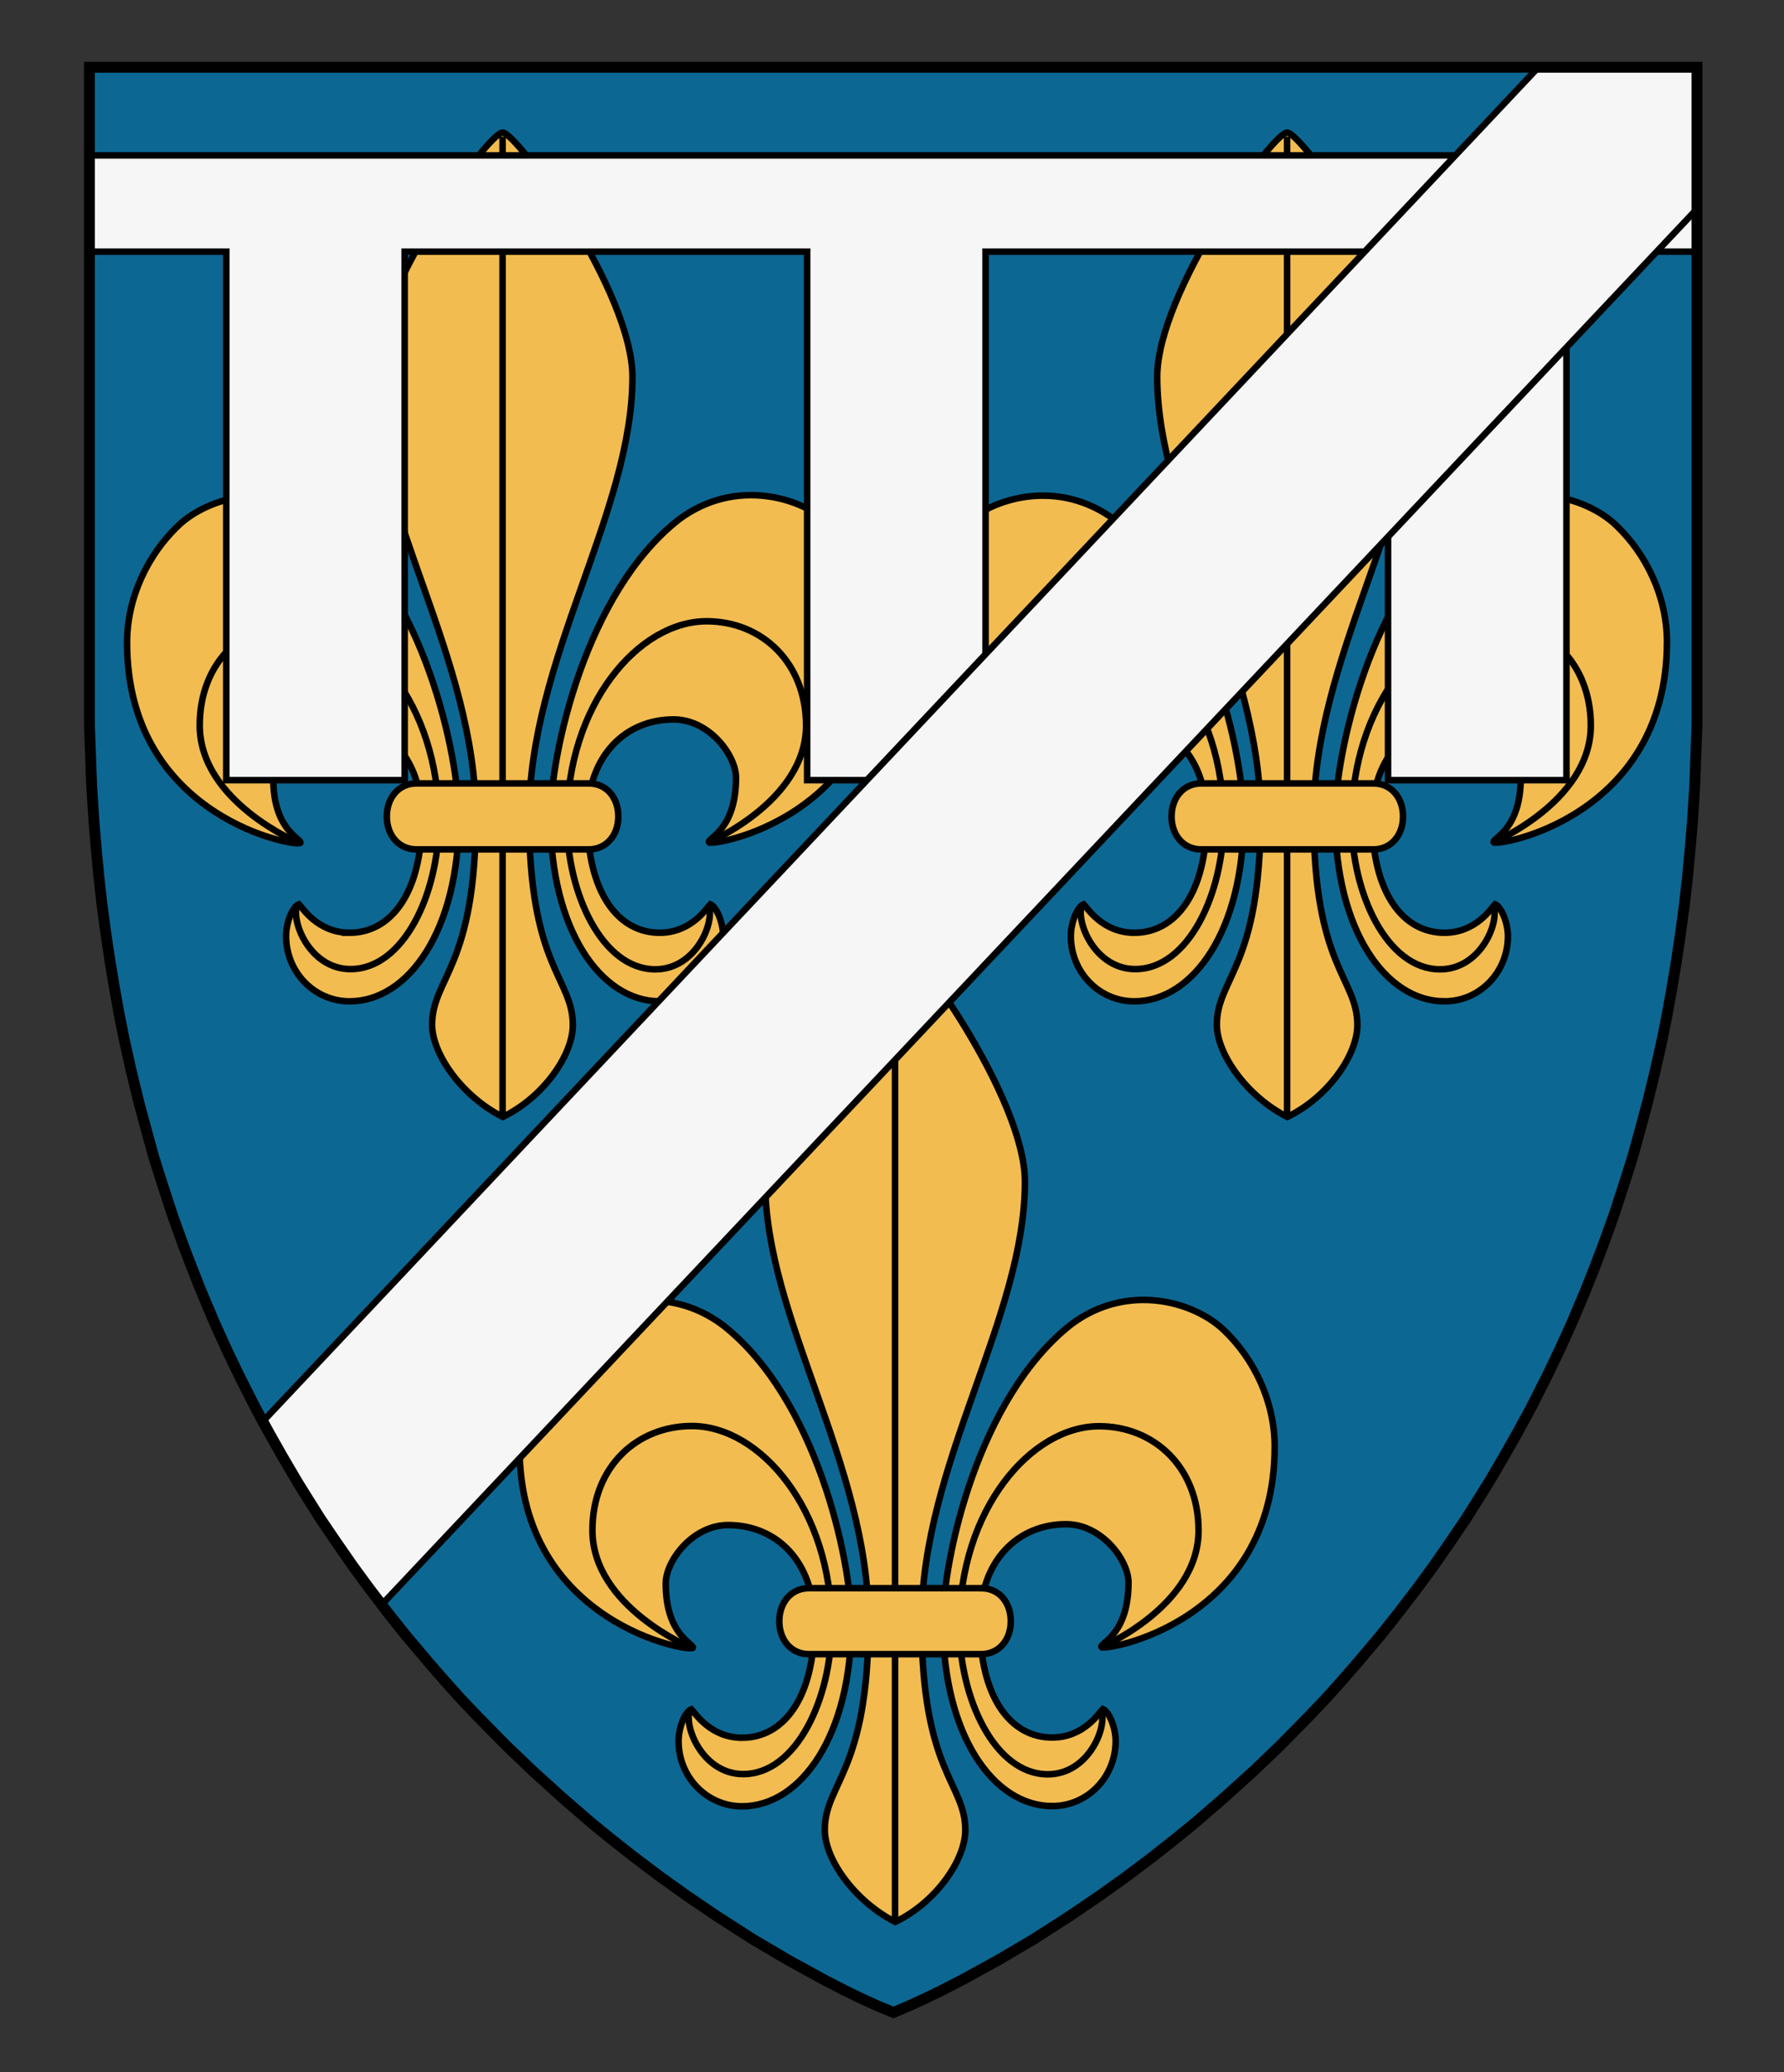
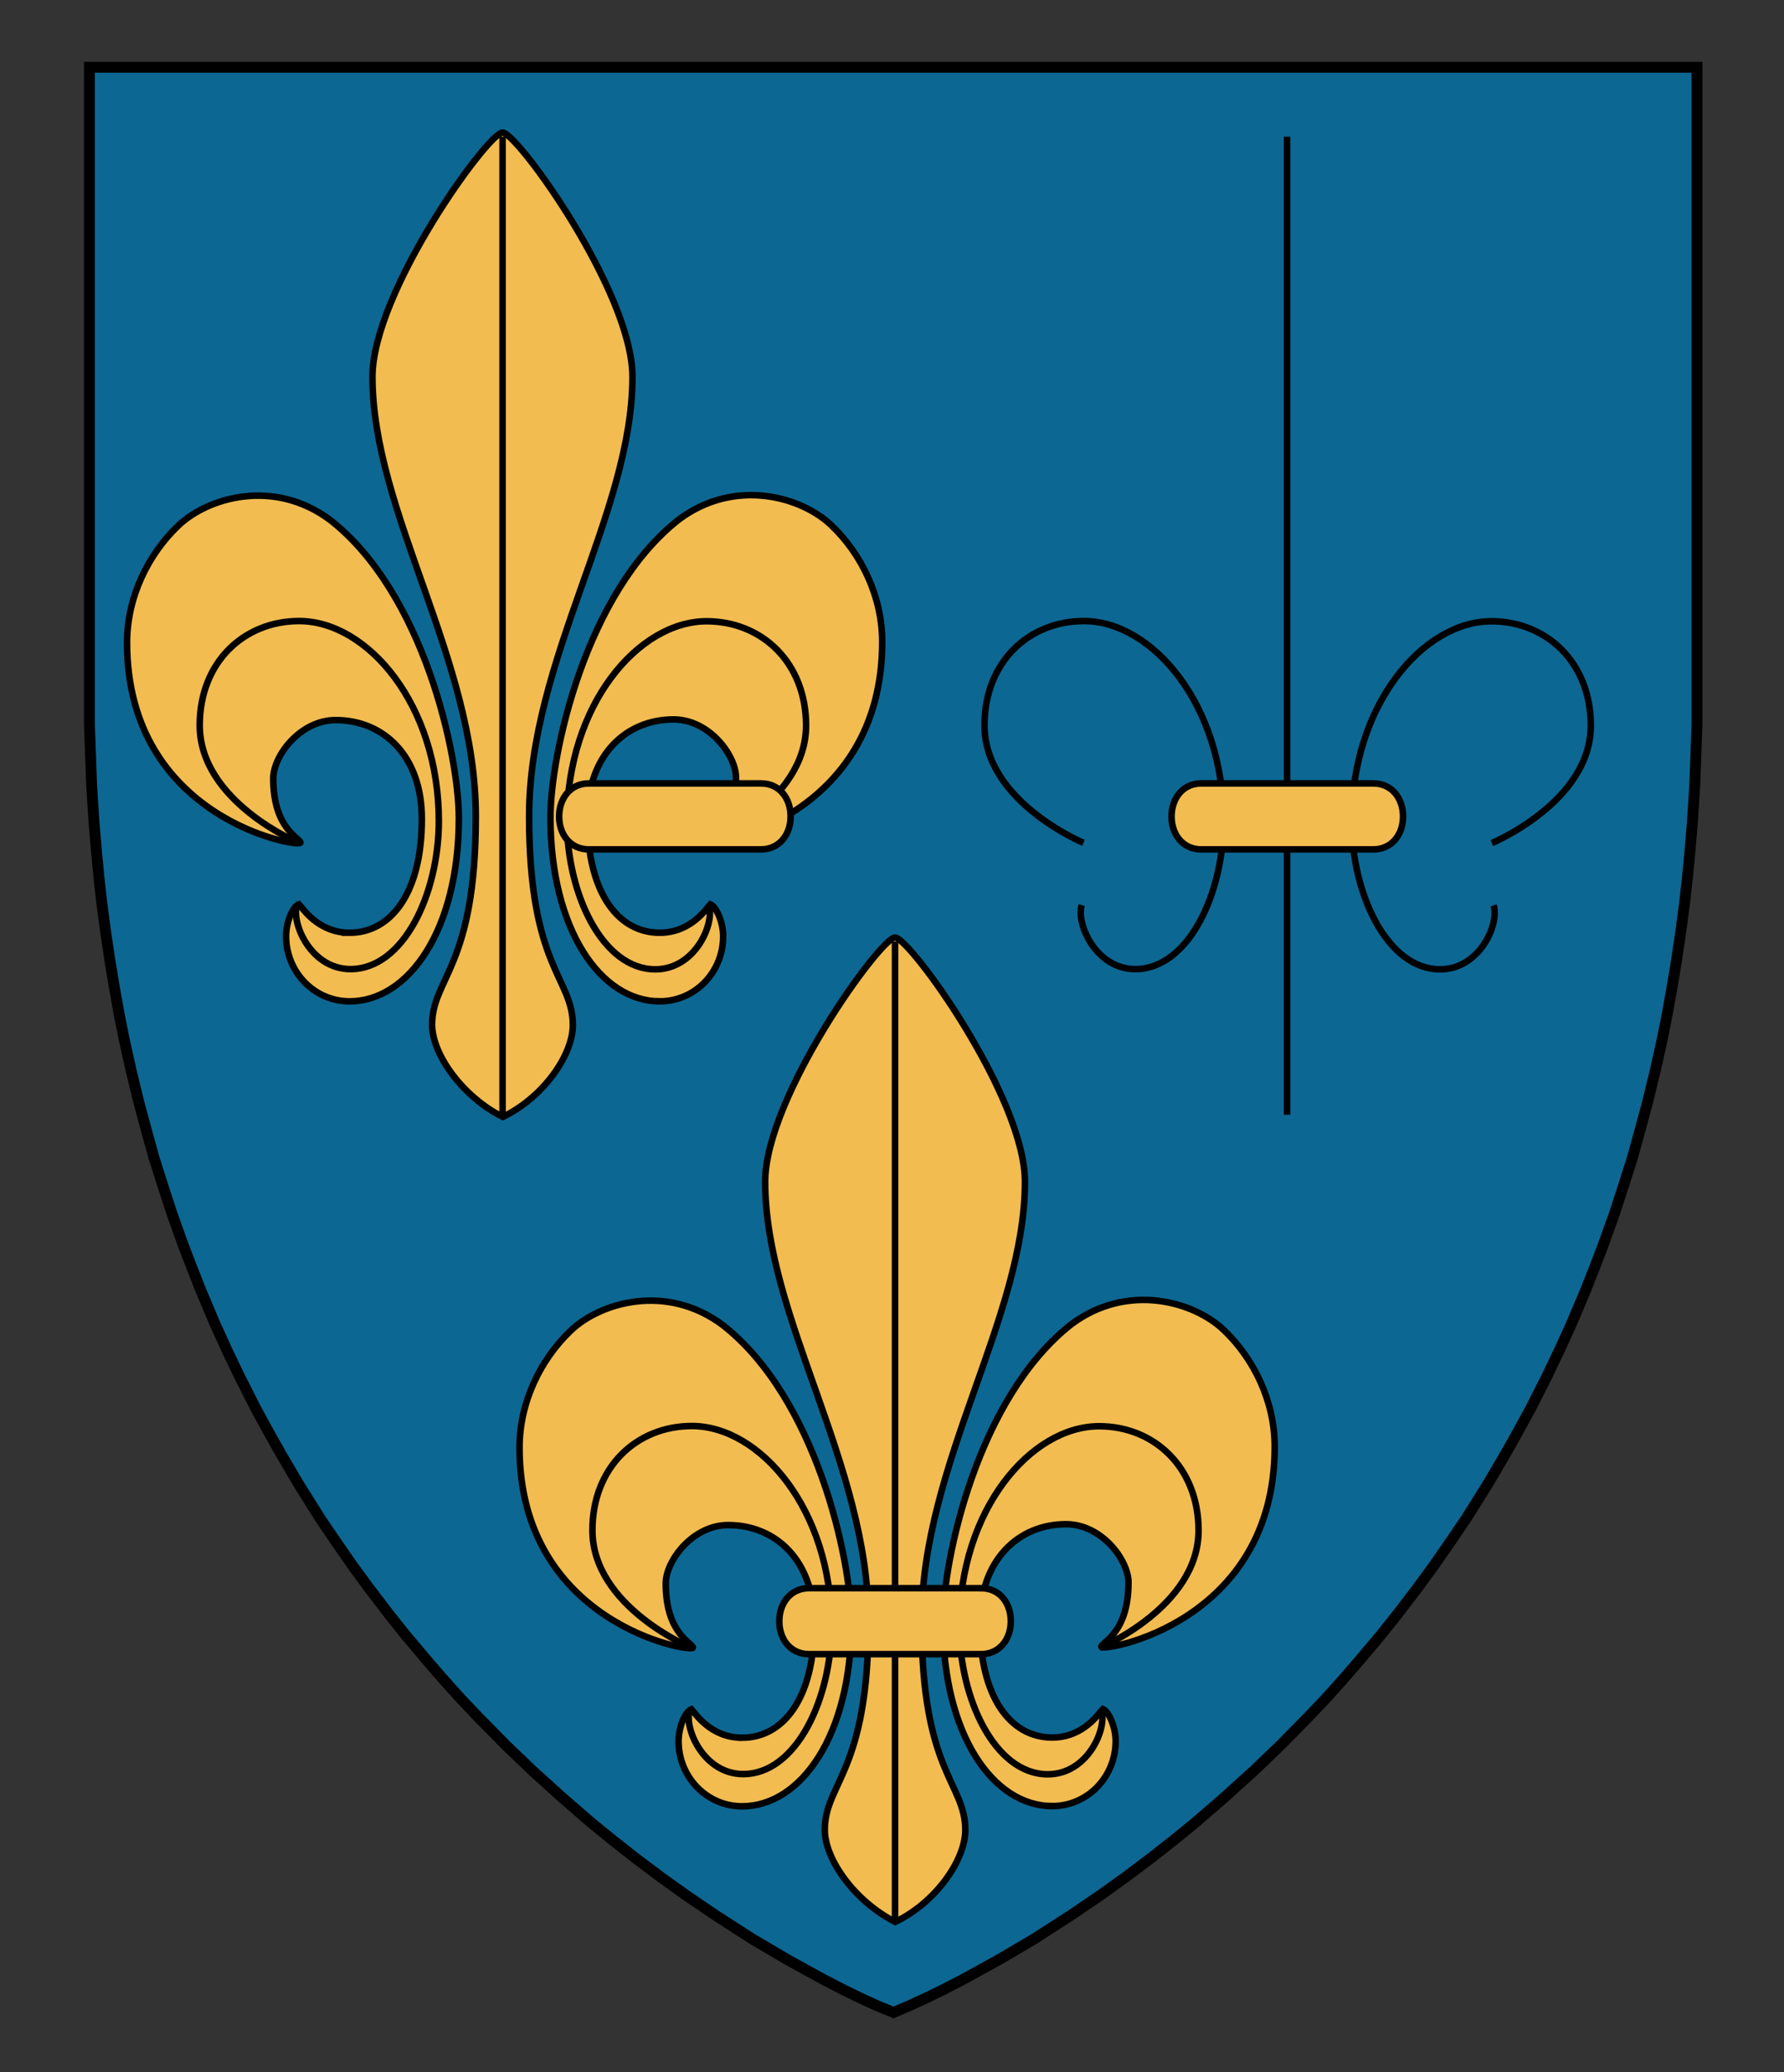
<svg xmlns="http://www.w3.org/2000/svg" version="1.1" id="Layer_1" x="0px" y="0px" width="820px" height="952px" viewBox="0 0 820 952" enable-background="new 0 0 820 952" xml:space="preserve">
  <rect x="0" y="0" width="820" height="952" fill="#333333" stroke="none" />
  <defs id="defs17" />
  <g id="g1037" transform="translate(10,178.7)">
    <g id="g4">
      <polygon fill="#0d6793" points="519.4,674.6 530.2,666.1 539.4,658.6 552.8,647 566.4,634.7 578.5,623.1 591.4,610 599.3,601.7 606.5,593.7 613.9,585.2 624.7,572.4 632.5,562.6 641.6,550.7 649,540.6 657.6,528.2 663.9,518.9 670.5,508.4 674.3,502.3 681.4,490.2 687.4,479.6 693.4,468.6 701,453.6 706.8,441.5 712.4,429.2 718.9,413.8 723.2,402.9 726.8,393.5 732,379 736.4,365.5 740.4,352.9 743.9,340.2 747.3,327.6 750.9,312.8 754.1,298.4 756.4,286.8 758.5,275.1 760.5,263.1 762.5,249.7 764.3,236.2 765.6,224.6 766.7,213.1 767.9,199 769,181.7 769.4,170.5 770,154.2 770,-147.8 31.1,-147.8 31.1,154.2 31.7,170.5 32.1,181.7 33.2,199 34.4,213.1 35.5,224.6 36.8,236.2 38.6,249.7 40.6,263.1 42.6,275.1 44.7,286.8 47,298.4 50.2,312.8 53.8,327.6 57.2,340.2 60.7,352.9 64.7,365.5 69.1,379 74.3,393.5 77.9,402.9 82.2,413.8 88.7,429.2 94.3,441.5 100.1,453.6 107.7,468.6 113.7,479.6 119.7,490.2 126.8,502.3 130.6,508.4 137.2,518.9 143.5,528.2 152.1,540.6 159.5,550.7 168.6,562.6 176.4,572.4 187.2,585.2 194.6,593.7 201.8,601.7 209.7,610 222.6,623.1 234.7,634.7 248.3,647 261.7,658.6 270.9,666.1 281.7,674.6 293.8,683.7 305.7,692.2 319.1,701.3 335.9,712.1 352.2,721.7 368.4,730.6 377.9,735.5 385.7,739.3 393.4,742.8 400.7,745.8 407.7,742.8 415.4,739.3 423.2,735.5 432.7,730.6 448.9,721.7 465.2,712.1 482,701.3 495.4,692.2 507.3,683.7 " id="polygon2" />
    </g>
    <g id="g26">
      <g id="g24">
        <g id="g10">
          <g id="g8">
-             <path fill="#f2bc51" stroke="#000000" stroke-width="3" stroke-miterlimit="10" d="m 581.7,334.4 c 18.5,-8.9 32.2,-28.3 32.2,-42.2 0,-21.8 -20.1,-26.3 -20.1,-95.9 0,-72.2 47.5,-139.3 47.5,-201.9 0,-38.9 -53,-112.2 -59.7,-112.2 -6.7,0 -59.7,73.3 -59.7,112.2 0,62.6 47.5,129.7 47.5,201.9 0,69.5 -20.1,74.1 -20.1,95.9 0.2,13.9 14.3,33.1 32.4,42.2 z m -70.3,-84.6 c -14.7,0 -21.8,-11.6 -23.3,-13.1 -2.9,1.1 -5.9,8.2 -5.9,14.7 0,16.3 12.8,29.9 29.2,29.9 27.1,0 50.2,-32.8 50.2,-84.1 0,-29.1 -16.1,-103.4 -59.1,-137 -25.8,-19.3 -56.3,-10.5 -70,2.7 -13.7,13.1 -23.4,32.7 -23.4,53.6 0,81.3 79.7,94.4 79.7,91.9 0,-2.1 -12.5,-6 -12.5,-29.5 0,-10.3 12.3,-26.8 28.7,-26.8 21.8,0 39.6,16.2 39.6,45.4 0,34.2 -14.3,52.3 -33.2,52.3 z m 142.5,31.5 c 16.4,0 29.2,-13.5 29.2,-29.9 0,-6.5 -3.2,-13.6 -5.9,-14.7 -1.5,1.5 -8.6,13.1 -23.3,13.1 -18.9,0 -33.2,-18.1 -33.2,-52.6 0,-29.1 17.8,-45.4 39.6,-45.4 16.4,0 28.7,16.5 28.7,26.8 0,23.5 -12.5,27.5 -12.5,29.5 0,2.5 79.7,-10.6 79.7,-91.9 0,-20.9 -9.6,-40.5 -23.4,-53.6 -13.7,-13.1 -44.2,-21.9 -70,-2.7 -43,33.6 -59.1,108 -59.1,137 0,51.5 23.1,84.4 50.2,84.4 z" id="path6" />
-           </g>
+             </g>
        </g>
        <g id="g18">
          <g id="g14">
            <path fill="none" stroke="#000000" stroke-width="3" stroke-miterlimit="10" d="m 487.2,237.1 c -2.7,8.2 6.3,29.4 24.6,29.4 24.5,0 40.6,-34.8 40.6,-68 0,-53.5 -32.8,-91.9 -64.2,-91.9 -25.3,0 -45.7,18.8 -45.7,47.9 0,35.1 45.5,54 45.5,54 m 187.7,0.1 c 0,0 45.5,-18.9 45.5,-54 0,-29 -20.4,-47.9 -45.7,-47.9 -31.4,0 -64.2,38.4 -64.2,91.9 0,33.1 16.2,68 40.6,68 18.4,0 27.4,-21.1 24.6,-29.4" id="path12" />
          </g>
          <line fill="none" stroke="#000000" stroke-width="3" stroke-miterlimit="10" x1="581.6" y1="-115.9" x2="581.6" y2="333.4" id="line16" />
        </g>
        <g id="g22">
          <path fill="#f2bc51" stroke="#000000" stroke-width="3" stroke-miterlimit="10" d="m 621.3,181.2 h -79.2 c -8.3,0 -13.6,6.7 -13.6,15.2 0,8.3 5.2,15.1 13.6,15.1 h 79.2 c 8.3,0 13.6,-6.7 13.6,-15.1 0,-8.5 -5.3,-15.2 -13.6,-15.2 z" id="path20" />
        </g>
      </g>
    </g>
    <g id="g48">
      <g id="g46">
        <g id="g32">
          <g id="g30">
            <path fill="#f2bc51" stroke="#000000" stroke-width="3" stroke-miterlimit="10" d="m 221.1,334.4 c 18.5,-8.9 32.2,-28.3 32.2,-42.2 0,-21.8 -20.1,-26.3 -20.1,-95.9 0,-72.2 47.5,-139.3 47.5,-201.9 0,-38.9 -53,-112.2 -59.7,-112.2 -6.7,0 -59.8,73.3 -59.8,112.2 0,62.6 47.5,129.7 47.5,201.9 0,69.5 -20.1,74.1 -20.1,95.9 0.2,13.9 14.3,33.1 32.5,42.2 z m -70.4,-84.6 c -14.7,0 -21.8,-11.6 -23.3,-13.1 -2.9,1.1 -5.9,8.2 -5.9,14.7 0,16.3 12.8,29.9 29.2,29.9 27.1,0 50.2,-32.8 50.2,-84.1 0,-29.1 -16.1,-103.4 -59.1,-137 C 116,40.9 85.5,49.7 71.8,62.9 58.1,76 48.4,95.6 48.4,116.5 c 0,81.3 79.7,94.4 79.7,91.9 0,-2.1 -12.5,-6 -12.5,-29.5 0,-10.3 12.3,-26.8 28.7,-26.8 21.8,0 39.6,16.2 39.6,45.4 0,34.2 -14.3,52.3 -33.2,52.3 z m 142.5,31.5 c 16.4,0 29.2,-13.5 29.2,-29.9 0,-6.5 -3.2,-13.6 -5.9,-14.7 -1.5,1.5 -8.6,13.1 -23.3,13.1 -18.9,0 -33.2,-18.1 -33.2,-52.6 0,-29.1 17.8,-45.4 39.6,-45.4 16.4,0 28.7,16.5 28.7,26.8 0,23.5 -12.5,27.5 -12.5,29.5 0,2.5 79.7,-10.6 79.7,-91.9 0,-20.9 -9.6,-40.5 -23.4,-53.6 -13.7,-13.1 -44.2,-21.9 -70,-2.7 -43,33.6 -59.1,108 -59.1,137 0.1,51.5 23.1,84.4 50.2,84.4 z" id="path28" />
          </g>
        </g>
        <g id="g40">
          <g id="g36">
            <path fill="none" stroke="#000000" stroke-width="3" stroke-miterlimit="10" d="m 126.5,237.1 c -2.7,8.2 6.3,29.4 24.6,29.4 24.5,0 40.6,-34.8 40.6,-68 0,-53.5 -32.8,-91.9 -64.2,-91.9 -25.3,0 -45.7,18.8 -45.7,47.9 0,35.1 45.5,54 45.5,54 m 187.7,0.1 c 0,0 45.5,-18.9 45.5,-54 0,-29 -20.4,-47.9 -45.7,-47.9 -31.4,0 -64.2,38.4 -64.2,91.9 0,33.1 16.2,68 40.6,68 18.4,0 27.4,-21.1 24.6,-29.4" id="path34" />
          </g>
          <line fill="none" stroke="#000000" stroke-width="3" stroke-miterlimit="10" x1="221" y1="-115.9" x2="221" y2="333.4" id="line38" />
        </g>
        <g id="g44">
-           <path fill="#f2bc51" stroke="#000000" stroke-width="3" stroke-miterlimit="10" d="m 260.6,181.2 h -79.2 c -8.3,0 -13.6,6.7 -13.6,15.2 0,8.3 5.2,15.1 13.6,15.1 h 79.2 c 8.3,0 13.6,-6.7 13.6,-15.1 0,-8.5 -5.2,-15.2 -13.6,-15.2 z" id="path42" />
+           <path fill="#f2bc51" stroke="#000000" stroke-width="3" stroke-miterlimit="10" d="m 260.6,181.2 c -8.3,0 -13.6,6.7 -13.6,15.2 0,8.3 5.2,15.1 13.6,15.1 h 79.2 c 8.3,0 13.6,-6.7 13.6,-15.1 0,-8.5 -5.2,-15.2 -13.6,-15.2 z" id="path42" />
        </g>
      </g>
    </g>
    <g id="g70">
      <g id="g68">
        <g id="g54">
          <g id="g52">
            <path fill="#f2bc51" stroke="#000000" stroke-width="3" stroke-miterlimit="10" d="m 401.5,704.2 c 18.5,-8.9 32.2,-28.3 32.2,-42.2 0,-21.8 -20.1,-26.3 -20.1,-95.9 0,-72.2 47.5,-139.3 47.5,-201.9 0,-38.9 -53,-112.2 -59.7,-112.2 -6.7,0 -59.7,73.3 -59.7,112.2 0,62.6 47.5,129.7 47.5,201.9 0,69.5 -20.1,74.1 -20.1,95.9 0.1,13.9 14.2,33 32.4,42.2 z m -70.4,-84.6 c -14.7,0 -21.8,-11.6 -23.3,-13.1 -2.9,1.1 -5.9,8.2 -5.9,14.7 0,16.3 12.8,29.9 29.2,29.9 27.1,0 50.2,-32.8 50.2,-84.1 0,-29.1 -16.1,-103.4 -59.1,-137 -25.8,-19.3 -56.3,-10.5 -70,2.7 -13.7,13.1 -23.4,32.7 -23.4,53.6 0,81.3 79.7,94.4 79.7,91.9 0,-2.1 -12.5,-6 -12.5,-29.5 0,-10.3 12.3,-26.8 28.7,-26.8 21.8,0 39.6,16.2 39.6,45.4 0,34.1 -14.2,52.3 -33.2,52.3 z M 473.6,651 c 16.4,0 29.2,-13.5 29.2,-29.9 0,-6.5 -3.2,-13.6 -5.9,-14.7 -1.5,1.5 -8.6,13.1 -23.3,13.1 -18.9,0 -33.2,-18.1 -33.2,-52.6 0,-29.1 17.8,-45.4 39.6,-45.4 16.4,0 28.7,16.5 28.7,26.8 0,23.5 -12.5,27.5 -12.5,29.5 0,2.5 79.7,-10.6 79.7,-91.9 0,-20.9 -9.6,-40.5 -23.4,-53.6 -13.7,-13.1 -44.2,-21.9 -70,-2.7 -43,33.6 -59.1,108 -59.1,137 0.1,51.6 23.1,84.4 50.2,84.4 z" id="path50" />
          </g>
        </g>
        <g id="g62">
          <g id="g58">
            <path fill="none" stroke="#000000" stroke-width="3" stroke-miterlimit="10" d="m 307,606.9 c -2.7,8.2 6.3,29.4 24.6,29.4 24.5,0 40.6,-34.8 40.6,-68 0,-53.5 -32.8,-91.9 -64.2,-91.9 -25.3,0 -45.7,18.8 -45.7,47.9 0,35.1 45.5,54 45.5,54 m 187.6,0.1 c 0,0 45.5,-18.9 45.5,-54 0,-29 -20.4,-47.9 -45.7,-47.9 -31.4,0 -64.2,38.4 -64.2,91.9 0,33.1 16.2,68 40.6,68 18.4,0 27.4,-21.1 24.6,-29.4" id="path56" />
          </g>
          <line fill="none" stroke="#000000" stroke-width="3" stroke-miterlimit="10" x1="401.4" y1="253.9" x2="401.4" y2="703.1" id="line60" />
        </g>
        <g id="g66">
          <path fill="#f2bc51" stroke="#000000" stroke-width="3" stroke-miterlimit="10" d="m 441,550.9 h -79.2 c -8.3,0 -13.6,6.7 -13.6,15.2 0,8.3 5.2,15.1 13.6,15.1 H 441 c 8.3,0 13.6,-6.7 13.6,-15.1 0,-8.5 -5.2,-15.2 -13.6,-15.2 z" id="path64" />
        </g>
      </g>
    </g>
-     <polygon fill="#f6f6f6" stroke="#000000" stroke-width="3" stroke-miterlimit="10" points="628,-63.1 628,179.7 710,179.7 710,-63.1 770,-63.1 770,-107.3 31.1,-107.3 31.1,-63.1 94,-63.1 94,179.7 176,179.7 176,-63.1 361,-63.1 361,179.7 443,179.7 443,-63.1 " id="polygon72" />
-     <path style="fill:#f6f6f6;fill-opacity:1;stroke:#000000;stroke-width:3;stroke-linejoin:round;stroke-miterlimit:10" id="path74" d="m 137.8,518.8 6.2,9.4 8.6,12.4 7.4,10.1 5.7,7.5 603.9,-640.5 c 0,-38 0,-65.5 0,-65.5 h -72.5 l -586,621.8 3.1,5.8 6,10.6 7.1,12 3.8,6.1 z" stroke-miterlimit="10" />
    <g id="g76">
      <polygon fill="none" stroke="#000000" stroke-width="5" stroke-miterlimit="10" points="519.4,674.6 530.2,666.1 539.4,658.6 552.8,647 566.4,634.7 578.5,623.1 591.4,610 599.3,601.7 606.5,593.7 613.9,585.2 624.7,572.4 632.5,562.6 641.6,550.7 649,540.6 657.6,528.2 663.9,518.9 670.5,508.4 674.3,502.3 681.4,490.2 687.4,479.6 693.4,468.6 701,453.6 706.8,441.5 712.4,429.2 718.9,413.8 723.2,402.9 726.8,393.5 732,379 736.4,365.5 740.4,352.9 743.9,340.2 747.3,327.6 750.9,312.8 754.1,298.4 756.4,286.8 758.5,275.1 760.5,263.1 762.5,249.7 764.3,236.2 765.6,224.6 766.7,213.1 767.9,199 769,181.7 769.4,170.5 770,154.2 770,-147.8 31.1,-147.8 31.1,154.2 31.7,170.5 32.1,181.7 33.2,199 34.4,213.1 35.5,224.6 36.8,236.2 38.6,249.7 40.6,263.1 42.6,275.1 44.7,286.8 47,298.4 50.2,312.8 53.8,327.6 57.2,340.2 60.7,352.9 64.7,365.5 69.1,379 74.3,393.5 77.9,402.9 82.2,413.8 88.7,429.2 94.3,441.5 100.1,453.6 107.7,468.6 113.7,479.6 119.7,490.2 126.8,502.3 130.6,508.4 137.2,518.9 143.5,528.2 152.1,540.6 159.5,550.7 168.6,562.6 176.4,572.4 187.2,585.2 194.6,593.7 201.8,601.7 209.7,610 222.6,623.1 234.7,634.7 248.3,647 261.7,658.6 270.9,666.1 281.7,674.6 293.8,683.7 305.7,692.2 319.1,701.3 335.9,712.1 352.2,721.7 368.4,730.6 377.9,735.5 385.7,739.3 393.4,742.8 400.7,745.8 407.7,742.8 415.4,739.3 423.2,735.5 432.7,730.6 448.9,721.7 465.2,712.1 482,701.3 495.4,692.2 507.3,683.7 " id="polygon74" />
    </g>
  </g>
</svg>